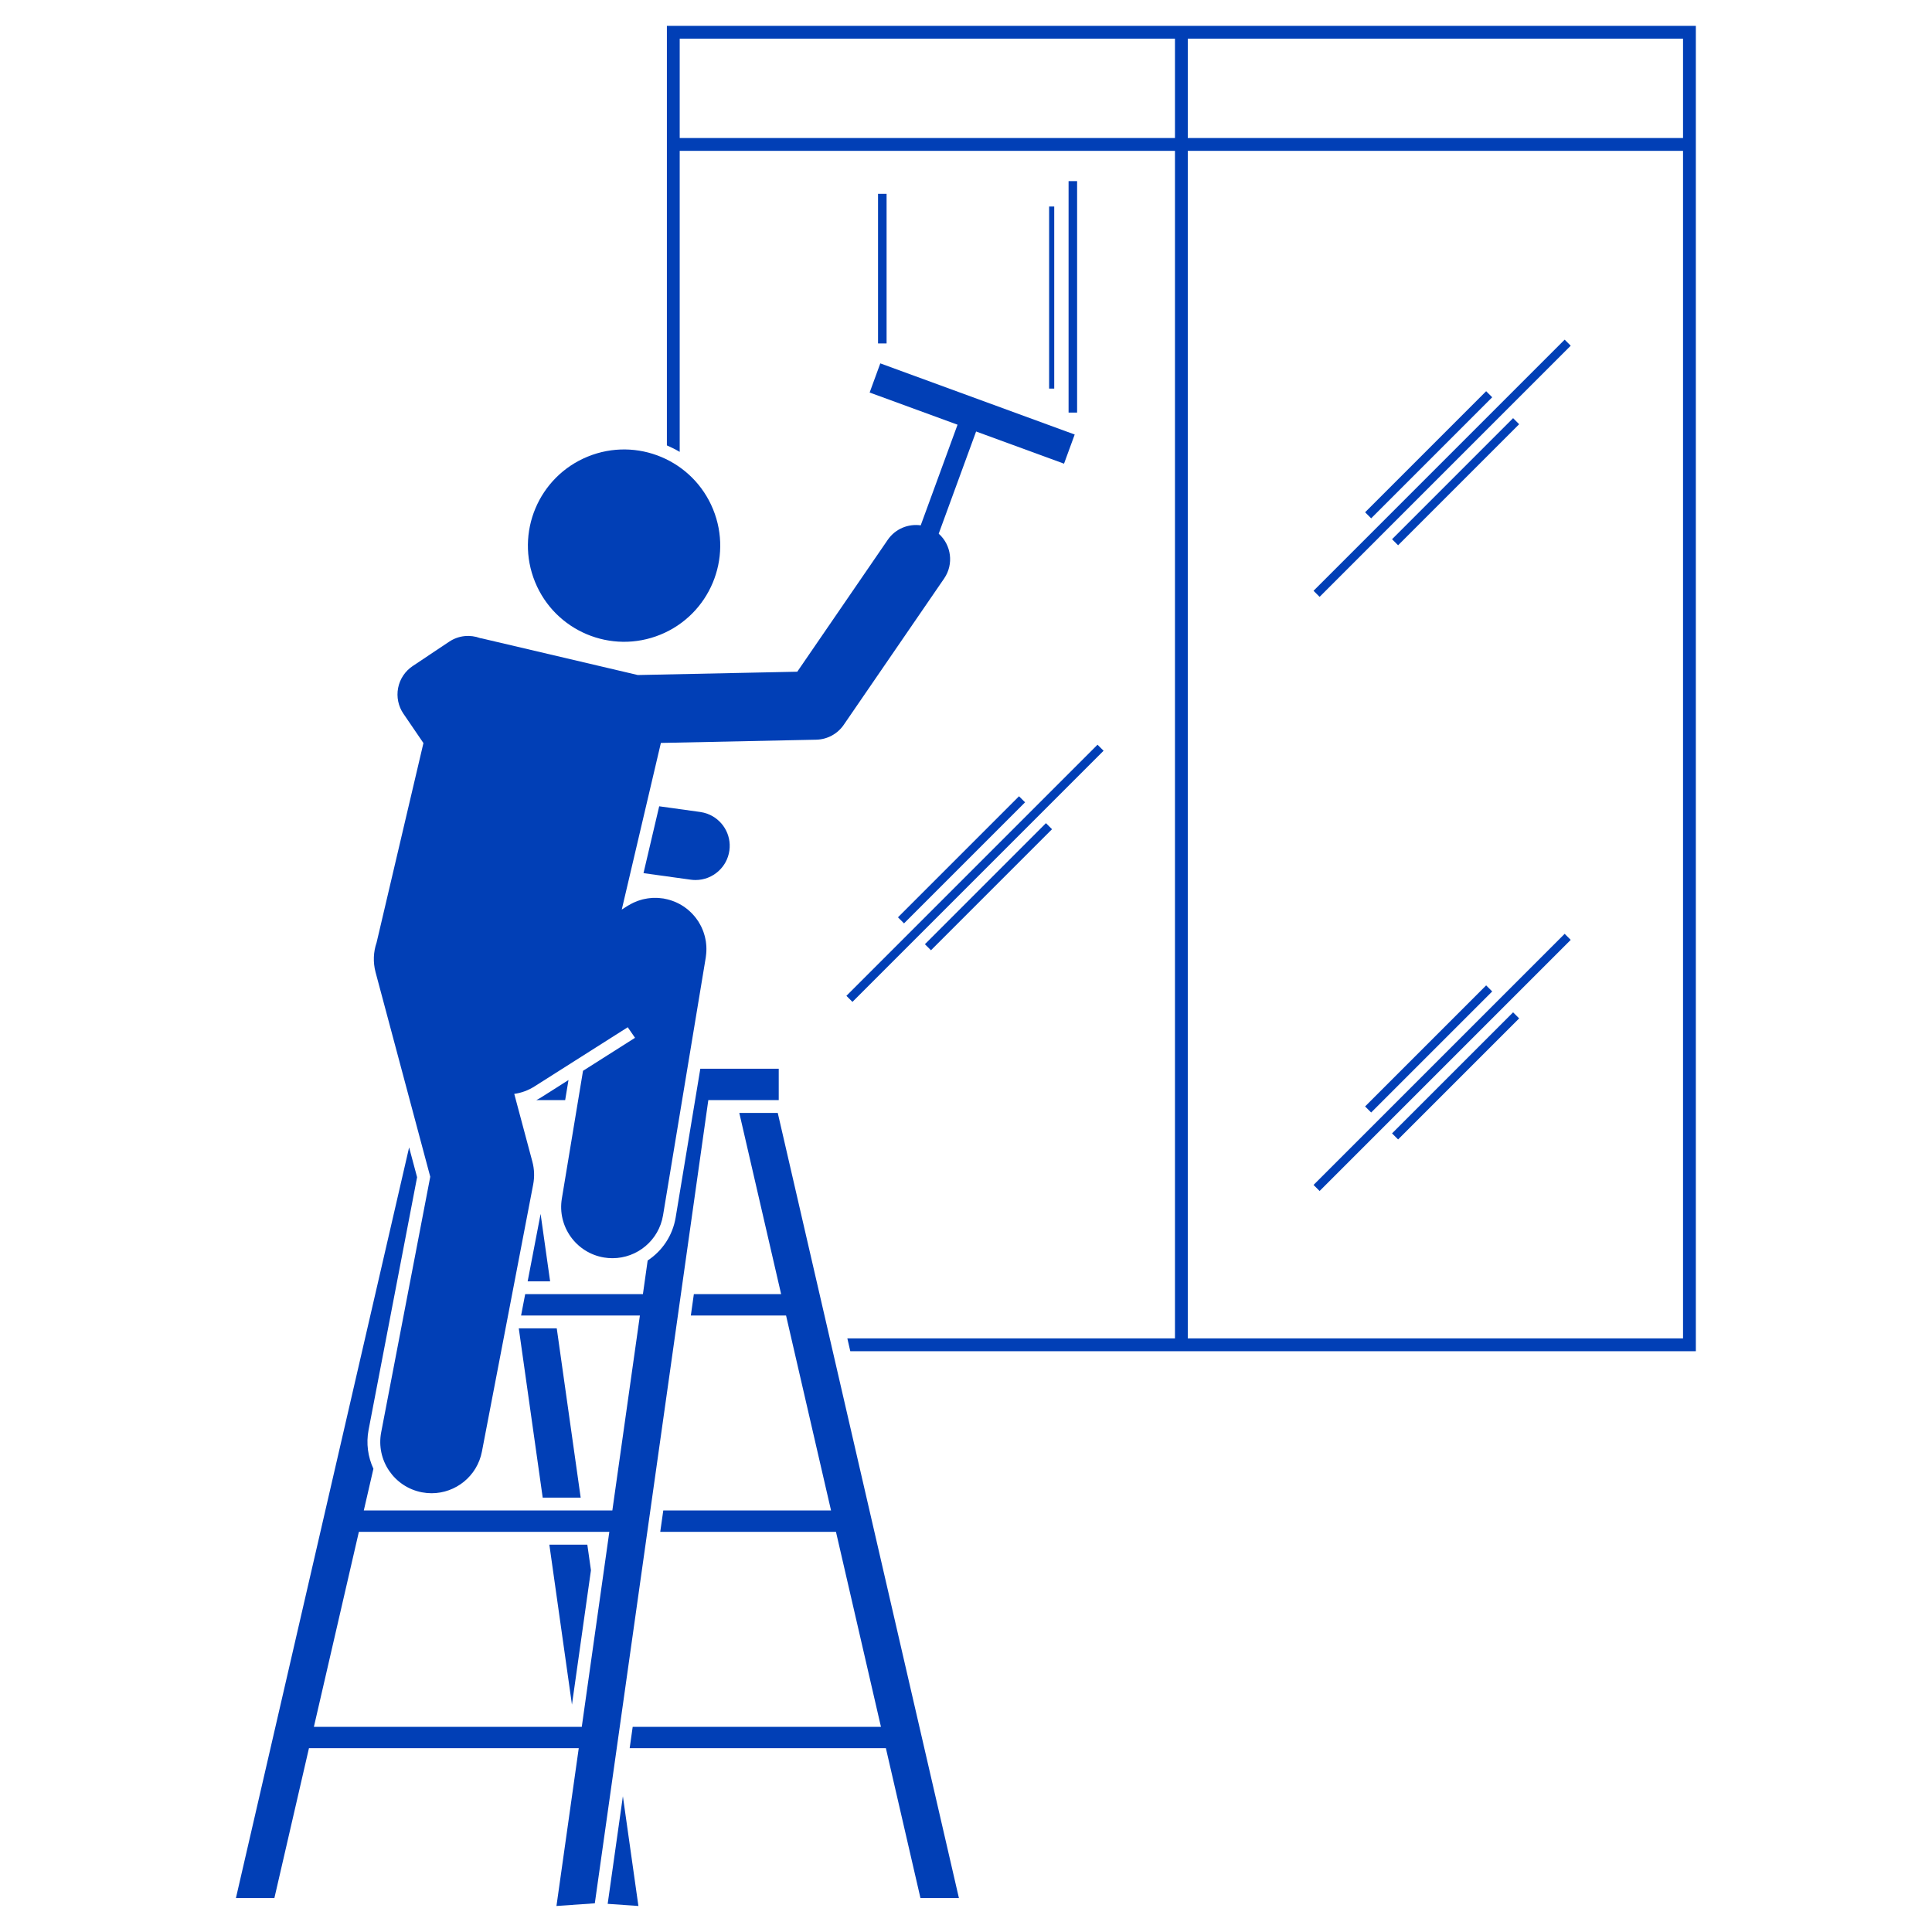
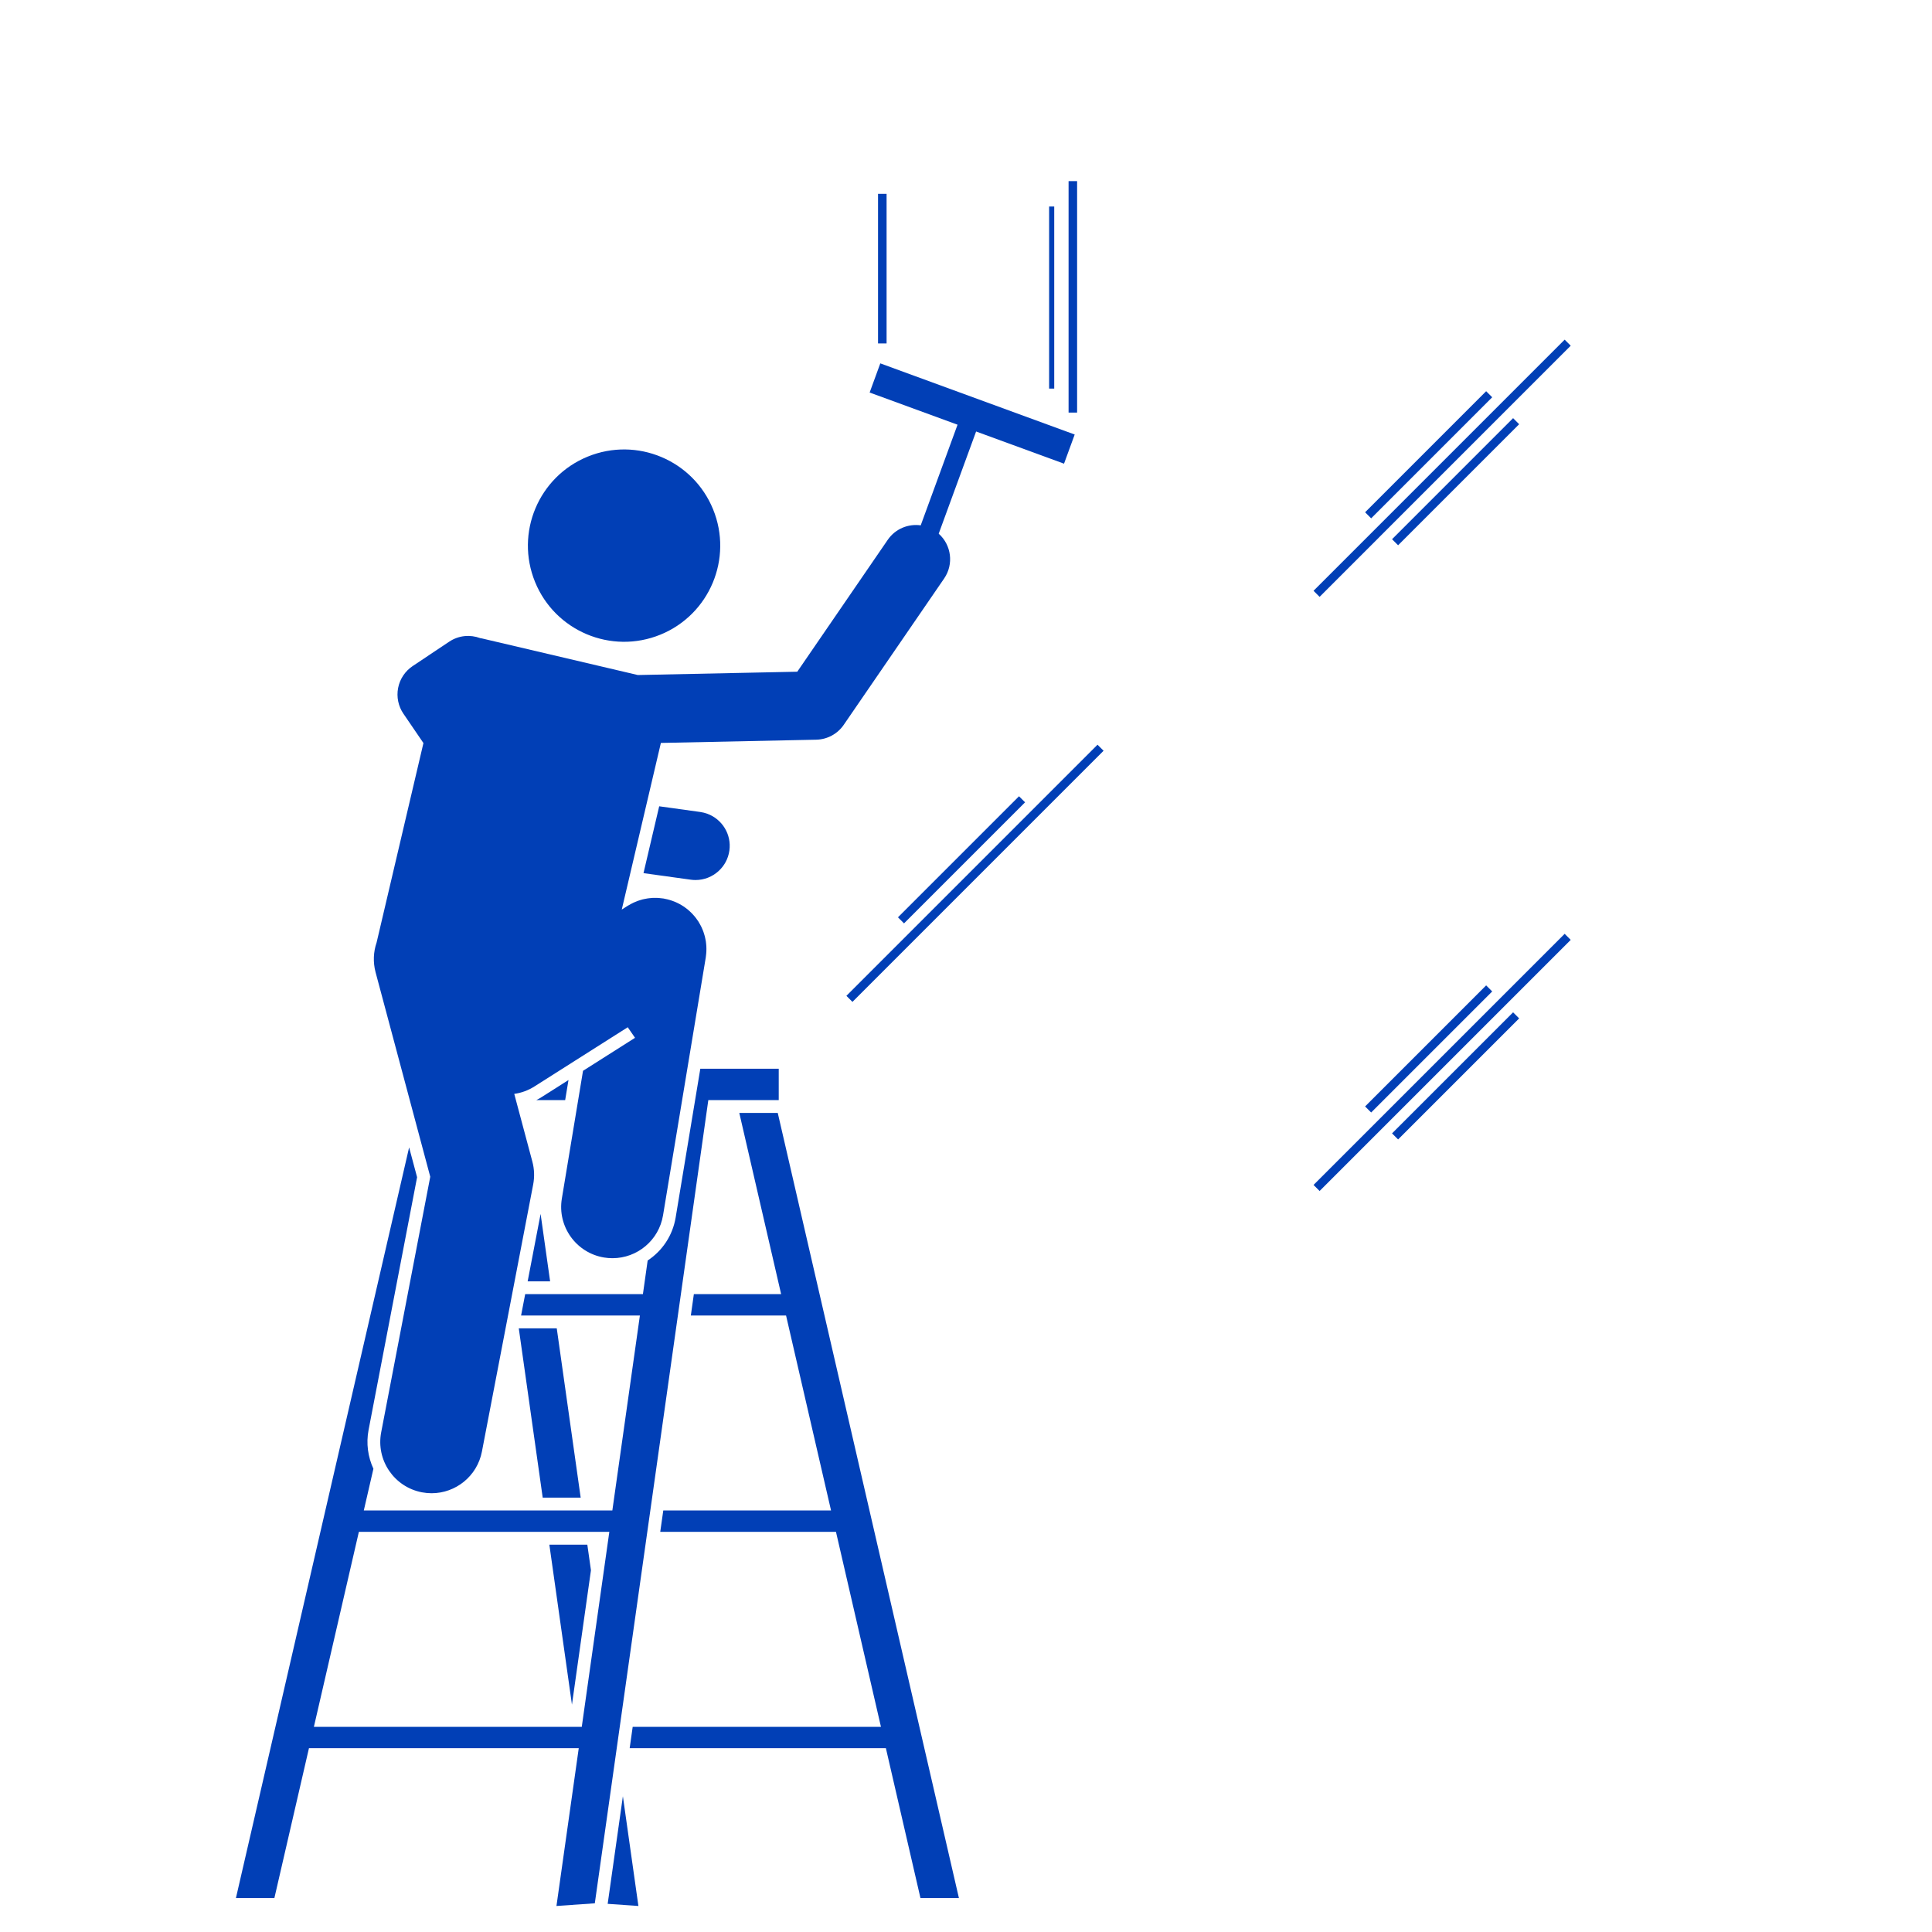
<svg xmlns="http://www.w3.org/2000/svg" width="500" zoomAndPan="magnify" viewBox="0 0 375 375" height="500" preserveAspectRatio="xMidYMid meet" version="1.0">
  <defs>
    <clipPath id="06785a2e5d">
      <path d="M 129 5.023 L 329.125 5.023 L 329.125 263 L 129 263 Z M 129 5.023 " clip-rule="nonzero" />
    </clipPath>
    <clipPath id="82a5b40eb2">
      <path d="M 45.625 207 L 152 207 L 152 370 L 45.625 370 Z M 45.625 207 " clip-rule="nonzero" />
    </clipPath>
  </defs>
  <g clip-path="url(#06785a2e5d)">
-     <path fill="#013fb6" d="M 228.059 5.023 L 129.441 5.023 L 129.441 86.453 C 130.301 86.82 131.133 87.238 131.93 87.711 L 131.93 29.277 L 228.059 29.277 L 228.059 259.785 L 164.469 259.785 L 165.043 262.273 L 329.164 262.273 L 329.164 5.023 Z M 131.93 26.789 L 131.93 7.512 L 228.059 7.512 L 228.059 26.789 Z M 326.676 259.785 L 230.547 259.785 L 230.547 29.277 L 326.676 29.277 Z M 326.676 7.512 L 326.676 26.789 L 230.547 26.789 L 230.547 7.512 Z M 326.676 7.512 " fill-opacity="1" fill-rule="nonzero" />
-   </g>
+     </g>
  <path fill="#013fb6" d="M 174.293 178.051 L 197.789 154.555 L 198.965 155.73 L 175.469 179.227 Z M 174.293 178.051 " fill-opacity="1" fill-rule="nonzero" />
-   <path fill="#013fb6" d="M 179.523 183.273 L 203.02 159.773 L 204.195 160.949 L 180.699 184.445 Z M 179.523 183.273 " fill-opacity="1" fill-rule="nonzero" />
  <path fill="#013fb6" d="M 164.285 193.289 L 213.027 144.547 L 214.203 145.719 L 165.461 194.465 Z M 164.285 193.289 " fill-opacity="1" fill-rule="nonzero" />
  <path fill="#013fb6" d="M 264.965 99.434 L 288.461 75.934 L 289.637 77.109 L 266.141 100.609 Z M 264.965 99.434 " fill-opacity="1" fill-rule="nonzero" />
  <path fill="#013fb6" d="M 270.195 104.664 L 293.691 81.164 L 294.867 82.34 L 271.371 105.836 Z M 270.195 104.664 " fill-opacity="1" fill-rule="nonzero" />
  <path fill="#013fb6" d="M 254.957 114.672 L 303.699 65.926 L 304.875 67.102 L 256.133 115.848 Z M 254.957 114.672 " fill-opacity="1" fill-rule="nonzero" />
  <path fill="#013fb6" d="M 264.965 214.758 L 288.461 191.262 L 289.637 192.438 L 266.141 215.934 Z M 264.965 214.758 " fill-opacity="1" fill-rule="nonzero" />
  <path fill="#013fb6" d="M 270.195 219.988 L 293.691 196.492 L 294.867 197.668 L 271.371 221.164 Z M 270.195 219.988 " fill-opacity="1" fill-rule="nonzero" />
  <path fill="#013fb6" d="M 254.957 229.996 L 303.699 181.254 L 304.875 182.43 L 256.133 231.172 Z M 254.957 229.996 " fill-opacity="1" fill-rule="nonzero" />
  <path fill="#013fb6" d="M 141.574 165.086 C 142.012 161.945 140.168 159.012 137.309 157.957 C 136.867 157.793 136.402 157.672 135.914 157.605 L 127.949 156.5 L 124.902 169.477 L 134.094 170.75 C 134.402 170.793 134.707 170.812 135.012 170.812 C 136.699 170.812 138.27 170.164 139.461 169.086 C 140.574 168.074 141.352 166.691 141.574 165.086 Z M 141.574 165.086 " fill-opacity="1" fill-rule="nonzero" />
  <path fill="#013fb6" d="M 178.66 368.41 L 186.125 368.41 L 150.961 216.016 L 143.496 216.016 L 151.617 251.195 L 134.676 251.195 L 134.09 255.344 L 152.574 255.344 L 161.305 293.184 L 128.742 293.184 L 128.152 297.332 L 162.262 297.332 L 170.992 335.176 L 122.805 335.176 L 122.219 339.32 L 171.949 339.32 Z M 178.66 368.41 " fill-opacity="1" fill-rule="nonzero" />
  <path fill="#013fb6" d="M 123.914 369.949 L 120.902 348.648 L 117.949 369.535 Z M 123.914 369.949 " fill-opacity="1" fill-rule="nonzero" />
  <path fill="#013fb6" d="M 112.711 290.695 L 108.066 257.832 L 100.695 257.832 L 105.34 290.695 Z M 112.711 290.695 " fill-opacity="1" fill-rule="nonzero" />
  <path fill="#013fb6" d="M 114 299.82 L 106.629 299.82 L 111.016 330.867 L 114.703 304.781 Z M 114 299.82 " fill-opacity="1" fill-rule="nonzero" />
  <path fill="#013fb6" d="M 104.93 235.621 L 102.418 248.707 L 106.777 248.707 Z M 104.93 235.621 " fill-opacity="1" fill-rule="nonzero" />
  <path fill="#013fb6" d="M 104.102 213.527 L 109.699 213.527 L 110.344 209.633 L 105.082 212.973 C 104.762 213.176 104.434 213.355 104.102 213.527 Z M 104.102 213.527 " fill-opacity="1" fill-rule="nonzero" />
  <g clip-path="url(#82a5b40eb2)">
    <path fill="#013fb6" d="M 151.152 207.445 L 135.93 207.445 L 131.148 236.297 C 130.559 239.844 128.527 242.812 125.711 244.66 L 124.789 251.195 L 101.938 251.195 L 101.141 255.344 L 124.203 255.344 L 118.855 293.184 L 70.613 293.184 L 72.48 285.09 C 71.426 282.805 71.035 280.188 71.543 277.535 L 80.957 228.5 L 79.41 222.711 L 45.793 368.41 L 53.258 368.41 L 59.969 339.32 L 112.336 339.32 L 108.008 369.949 L 115.453 369.43 L 137.484 213.527 L 151.152 213.527 Z M 60.926 335.176 L 69.656 297.332 L 118.27 297.332 L 112.922 335.176 Z M 60.926 335.176 " fill-opacity="1" fill-rule="nonzero" />
  </g>
  <path fill="#013fb6" d="M 72.902 188.727 L 83.512 228.406 L 73.988 278.004 C 72.953 283.402 76.488 288.617 81.887 289.656 C 82.52 289.777 83.152 289.836 83.773 289.836 C 88.453 289.836 92.621 286.52 93.539 281.758 L 103.488 229.918 C 103.773 228.441 103.719 226.922 103.332 225.473 L 99.816 212.324 C 101.176 212.133 102.516 211.656 103.75 210.871 L 121.844 199.387 L 123.258 201.438 L 113.164 207.844 L 109.055 232.637 C 108.156 238.059 111.824 243.184 117.246 244.082 C 117.797 244.172 118.344 244.215 118.887 244.215 C 123.668 244.215 127.887 240.762 128.695 235.891 L 136.988 185.848 C 137 185.781 137 185.719 137.012 185.652 C 137.035 185.48 137.055 185.305 137.07 185.129 C 137.086 184.973 137.098 184.82 137.105 184.664 C 137.113 184.5 137.113 184.332 137.113 184.168 C 137.109 184.004 137.109 183.84 137.102 183.68 C 137.094 183.523 137.078 183.363 137.062 183.207 C 137.043 183.043 137.027 182.875 137.004 182.711 C 136.98 182.555 136.945 182.402 136.914 182.25 C 136.883 182.086 136.852 181.922 136.809 181.762 C 136.77 181.609 136.723 181.461 136.676 181.309 C 136.629 181.148 136.578 180.988 136.523 180.832 C 136.469 180.688 136.41 180.547 136.352 180.402 C 136.281 180.242 136.215 180.082 136.141 179.922 C 136.074 179.793 136.008 179.66 135.938 179.531 C 135.848 179.367 135.762 179.207 135.664 179.051 C 135.633 178.996 135.605 178.941 135.57 178.887 C 135.523 178.812 135.473 178.75 135.422 178.676 C 135.324 178.531 135.223 178.387 135.117 178.242 C 135.02 178.113 134.918 177.988 134.816 177.863 C 134.715 177.742 134.613 177.625 134.504 177.508 C 134.387 177.379 134.27 177.254 134.148 177.137 C 134.043 177.031 133.934 176.93 133.82 176.828 C 133.691 176.711 133.562 176.598 133.43 176.488 C 133.309 176.395 133.188 176.301 133.062 176.211 C 132.93 176.113 132.797 176.016 132.66 175.926 C 132.523 175.836 132.383 175.75 132.242 175.664 C 132.109 175.586 131.977 175.512 131.84 175.438 C 131.688 175.359 131.531 175.281 131.375 175.207 C 131.238 175.145 131.105 175.086 130.969 175.027 C 130.809 174.961 130.645 174.902 130.48 174.844 C 130.332 174.793 130.188 174.742 130.039 174.699 C 129.883 174.652 129.723 174.609 129.559 174.566 C 129.395 174.527 129.23 174.492 129.066 174.461 C 128.973 174.441 128.887 174.418 128.797 174.402 C 128.73 174.391 128.664 174.387 128.598 174.379 C 128.422 174.352 128.246 174.336 128.07 174.32 C 127.922 174.305 127.773 174.293 127.621 174.285 C 127.441 174.277 127.262 174.277 127.082 174.277 C 126.938 174.277 126.793 174.277 126.648 174.285 C 126.465 174.297 126.281 174.316 126.094 174.336 C 125.961 174.352 125.824 174.363 125.691 174.383 C 125.496 174.41 125.305 174.453 125.113 174.492 C 124.992 174.52 124.867 174.543 124.746 174.57 C 124.551 174.621 124.355 174.68 124.164 174.742 C 124.051 174.777 123.938 174.812 123.824 174.852 C 123.633 174.922 123.445 175 123.262 175.078 C 123.145 175.129 123.031 175.176 122.922 175.227 C 122.746 175.312 122.57 175.402 122.398 175.496 C 122.281 175.562 122.164 175.625 122.051 175.695 C 121.98 175.738 121.906 175.773 121.836 175.816 L 120.684 176.547 L 128.277 144.203 L 158.434 143.574 C 160.57 143.527 162.555 142.457 163.766 140.695 L 183.258 112.285 C 185.168 109.5 184.656 105.777 182.203 103.59 L 183.102 101.129 L 189.461 83.754 L 206.527 90 L 208.598 84.34 L 170.867 70.531 L 168.797 76.188 L 185.859 82.434 L 179.582 99.59 L 178.711 101.969 C 176.297 101.629 173.785 102.633 172.312 104.777 L 154.75 130.379 L 123.797 131.023 L 116.867 129.395 L 93.543 123.918 C 93.43 123.895 93.316 123.879 93.203 123.859 C 91.273 123.137 89.039 123.316 87.195 124.547 L 80.102 129.281 C 78.629 130.266 77.609 131.797 77.273 133.535 C 76.938 135.277 77.309 137.078 78.309 138.539 L 82.188 144.227 L 82.125 144.5 L 76.238 169.566 L 74.594 176.574 L 73.098 182.945 C 72.48 184.746 72.375 186.746 72.902 188.727 Z M 72.902 188.727 " fill-opacity="1" fill-rule="nonzero" />
  <path fill="#013fb6" d="M 128.188 123.184 C 137.73 119.285 142.305 108.391 138.406 98.848 C 134.508 89.309 123.617 84.73 114.074 88.629 C 104.531 92.527 99.957 103.422 103.855 112.965 C 107.754 122.504 118.648 127.078 128.188 123.184 Z M 128.188 123.184 " fill-opacity="1" fill-rule="nonzero" />
  <path fill="#013fb6" d="M 170.426 37.621 L 172.086 37.621 L 172.086 66.66 L 170.426 66.66 Z M 170.426 37.621 " fill-opacity="1" fill-rule="nonzero" />
  <path fill="#013fb6" d="M 207.41 35.156 L 209.066 35.156 L 209.066 80.082 L 207.41 80.082 Z M 207.41 35.156 " fill-opacity="1" fill-rule="nonzero" />
  <path fill="#013fb6" d="M 203.633 40.086 L 204.625 40.086 L 204.625 75.426 L 203.633 75.426 Z M 203.633 40.086 " fill-opacity="1" fill-rule="nonzero" />
</svg>